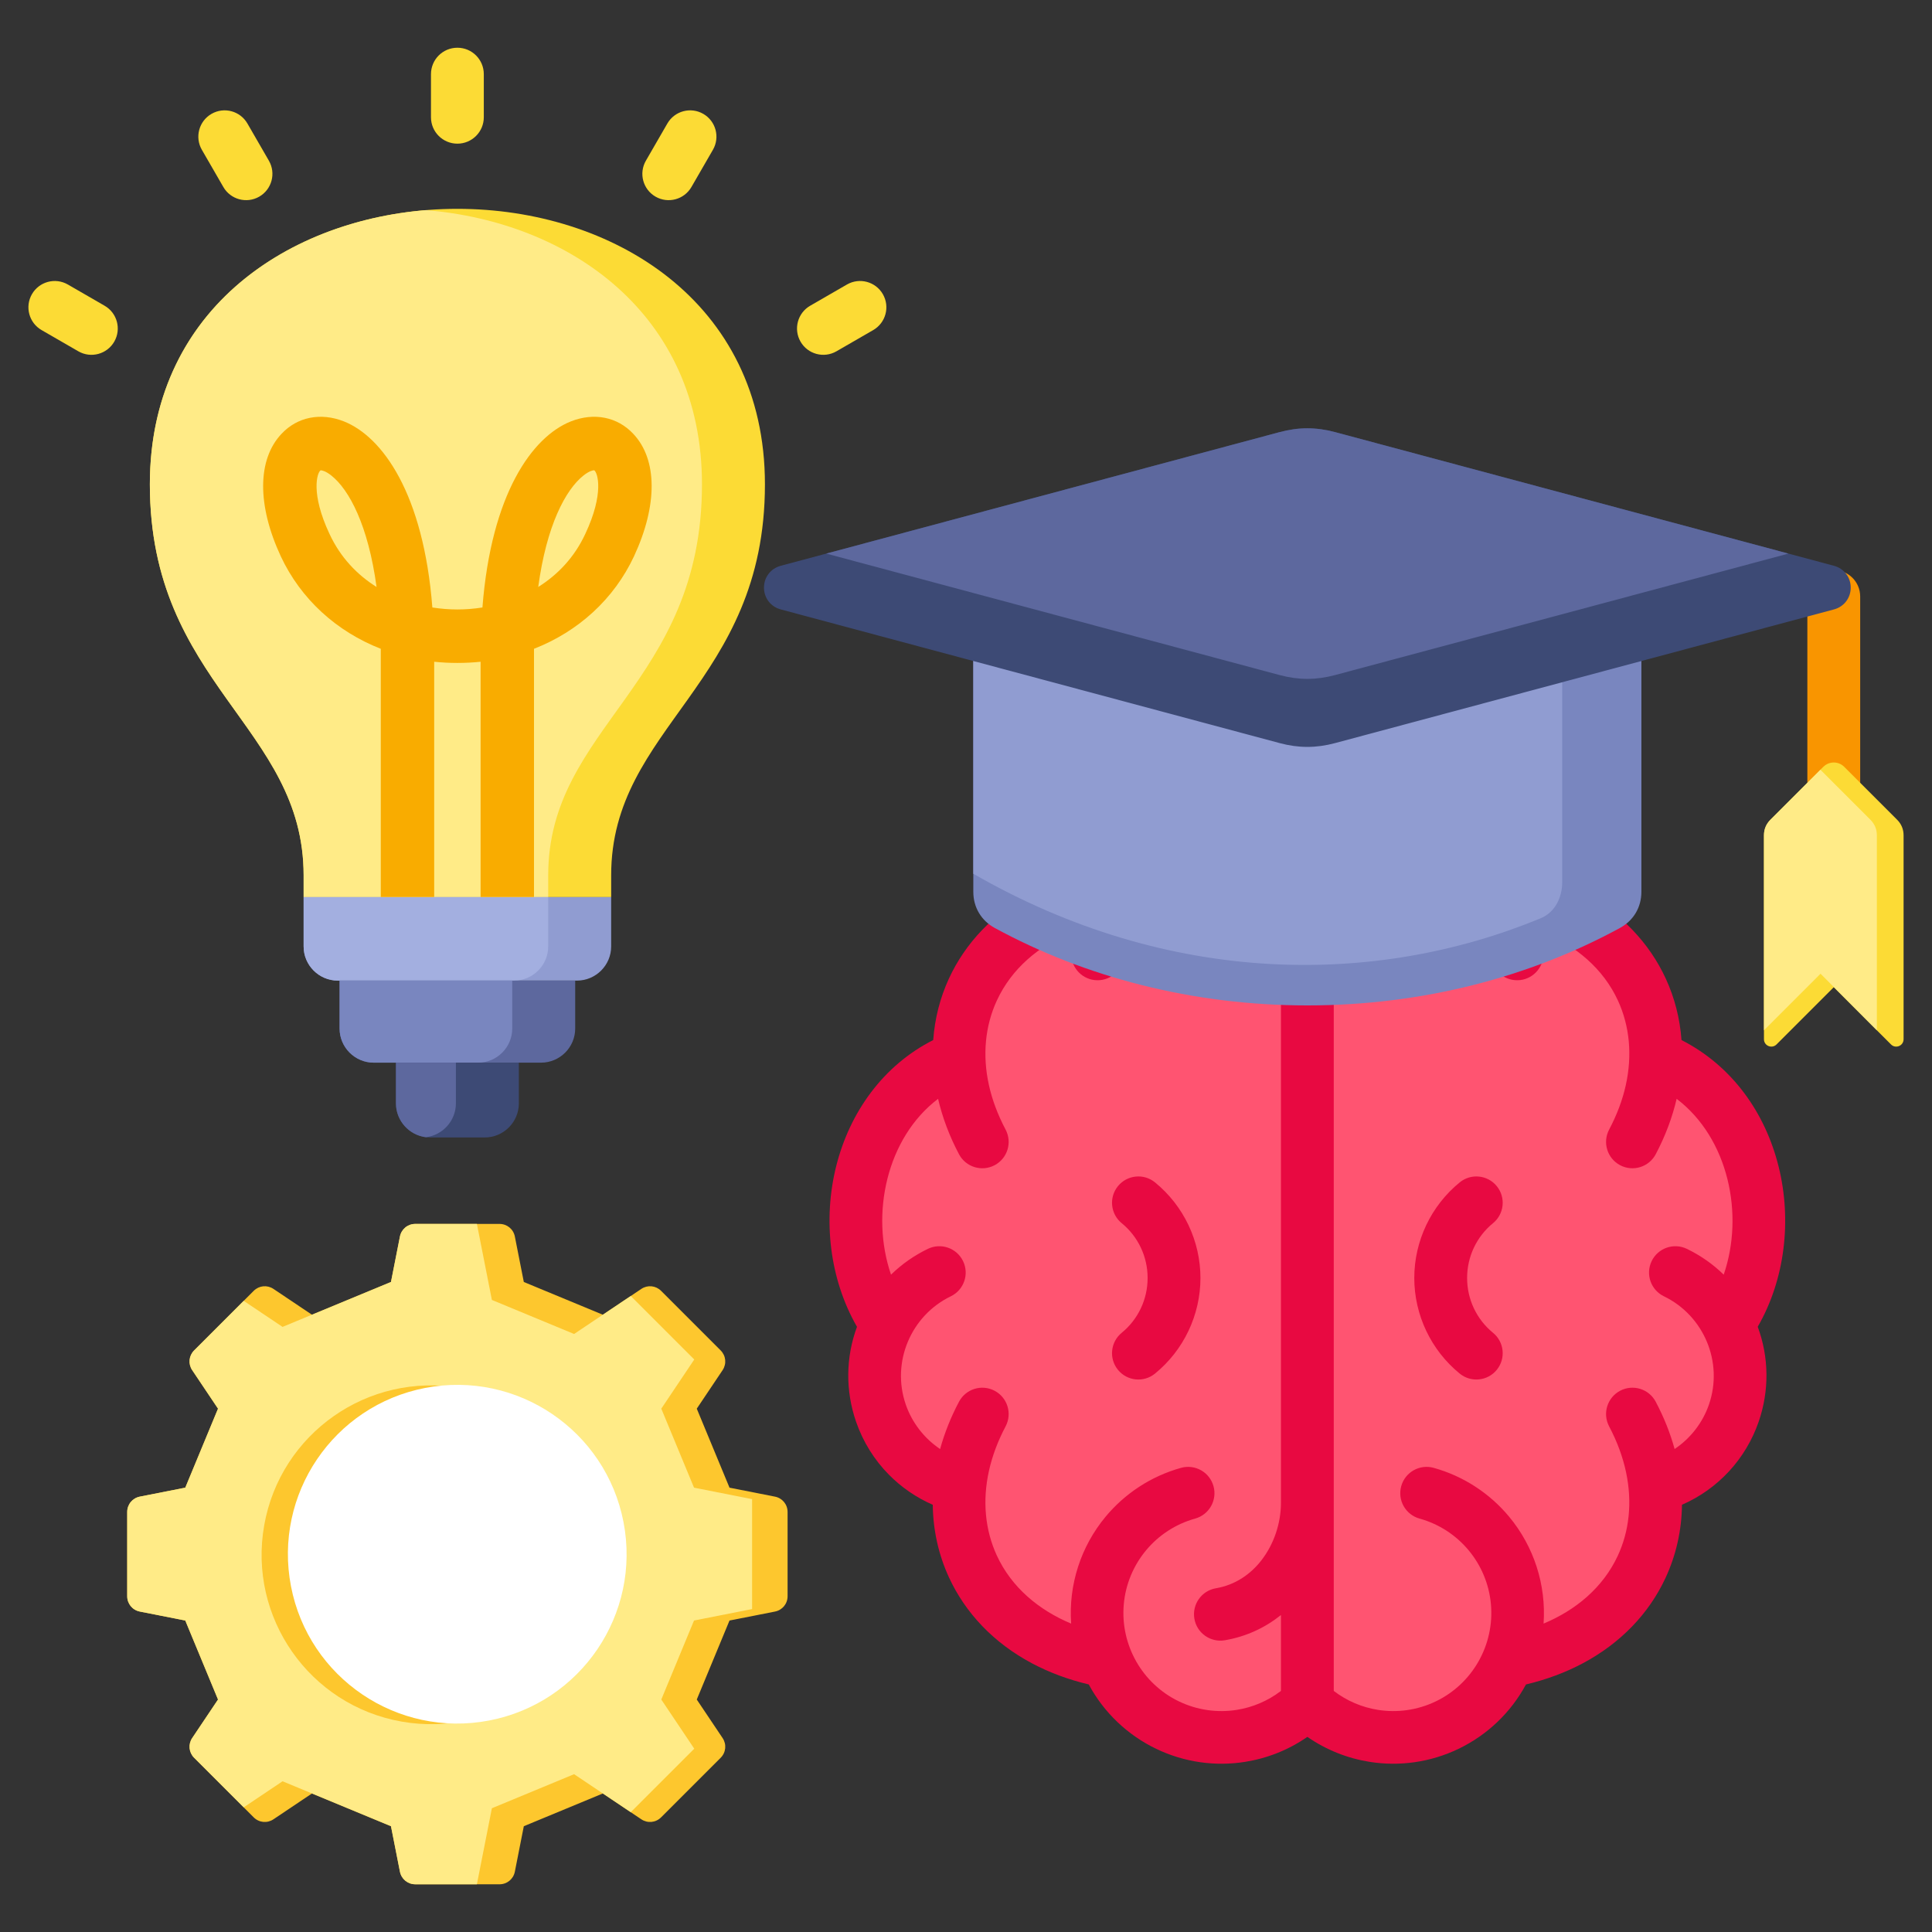
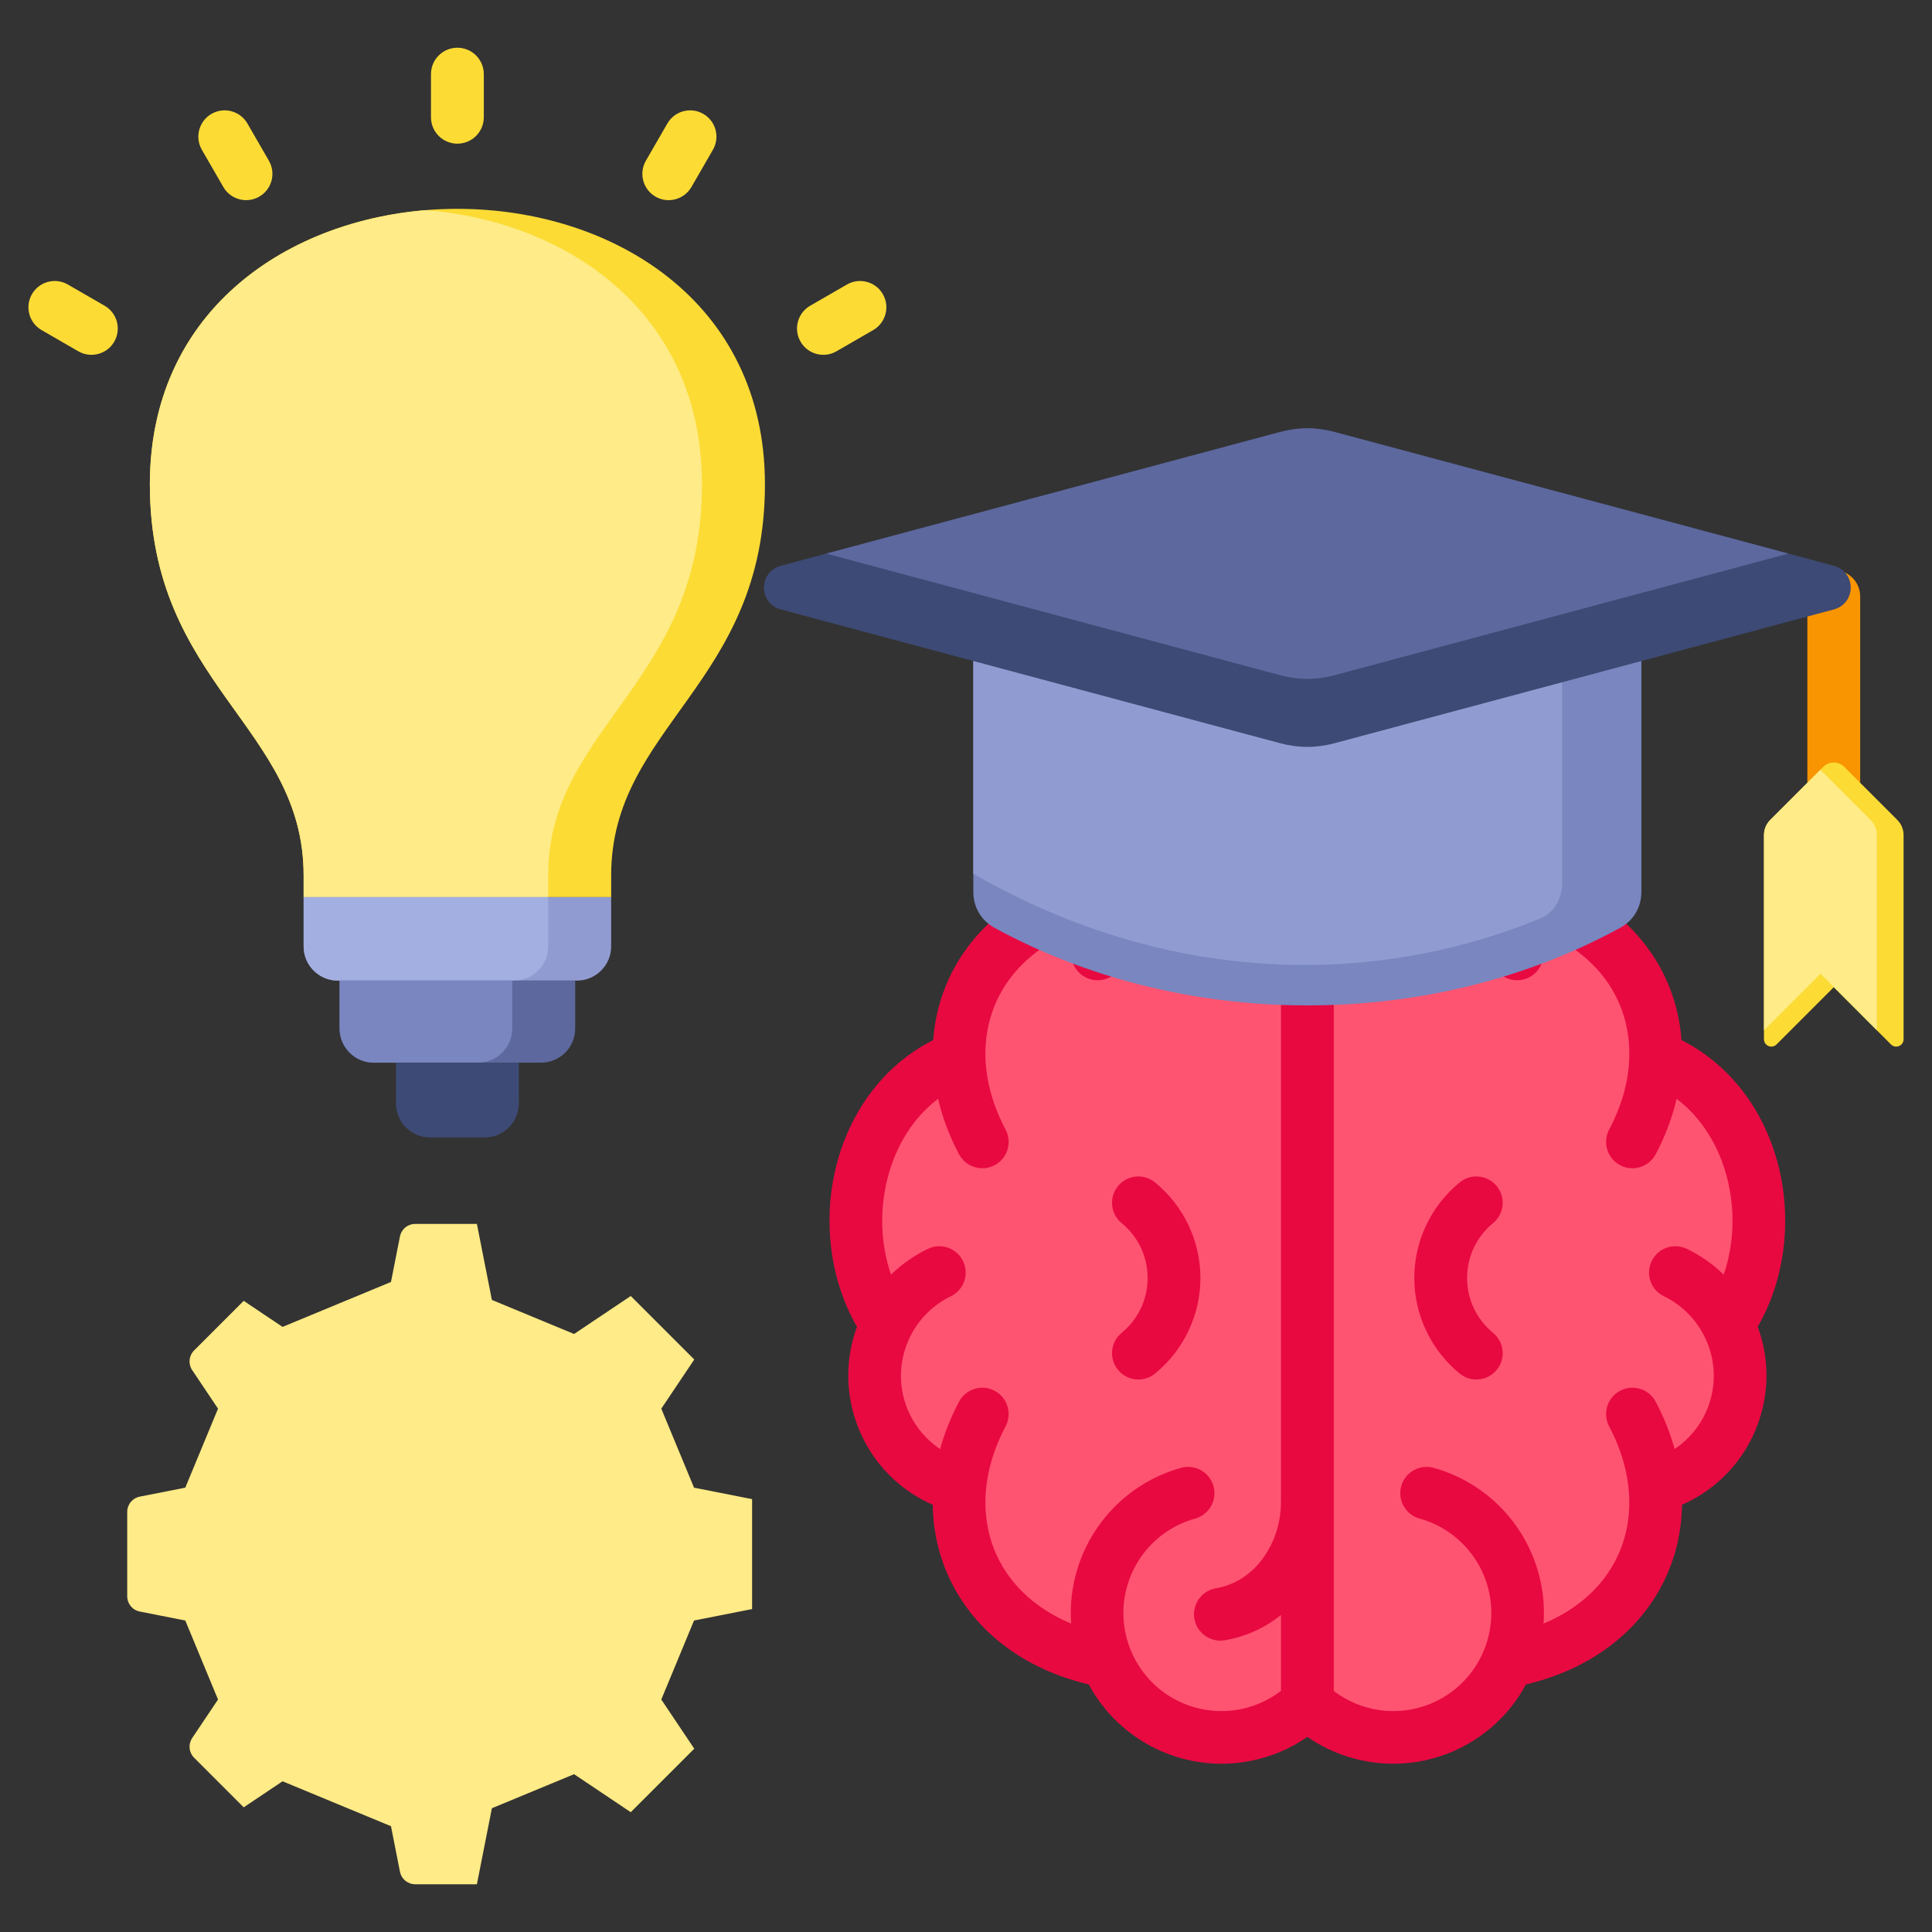
<svg xmlns="http://www.w3.org/2000/svg" id="Layer_1" viewBox="0 0 512 512" data-name="Layer 1">
  <rect x="0" y="0" width="512" height="512" fill="#333333" stroke="none" />
  <g fill-rule="evenodd">
    <path d="m346.461 451.165c-9.913 9.468-24.656 11.803-37.008 5.86-7.394-3.557-13.005-9.634-16.059-16.868-26.695-4.958-41.03-24.36-38.913-46.301-9.685-2.563-17.572-9.792-20.894-19.409-2.7-7.815-2.054-16.25 1.523-23.427-15.712-23.047-8.38-60.148 19.177-70.732-.482-20.596 13.725-38.366 39.106-43.08 3.053-7.234 8.664-13.311 16.059-16.868 12.353-5.943 27.095-3.609 37.008 5.86 9.913-9.468 24.655-11.803 37.008-5.86 7.394 3.557 13.005 9.633 16.058 16.868 25.381 4.714 39.588 22.484 39.106 43.08 27.558 10.584 34.889 47.686 19.177 70.732 3.577 7.177 4.223 15.612 1.523 23.427-3.322 9.617-11.209 16.847-20.894 19.409 2.117 21.941-12.218 41.343-38.913 46.301-3.053 7.234-8.664 13.311-16.058 16.868-12.353 5.943-27.095 3.609-37.008-5.86z" fill="#ff5471" />
    <path d="m80.465 237.743h81.5v-5.776c0-39.474 40.75-50.563 40.75-103.613 0-48.673-40.75-73.01-81.5-73.01s-81.5 24.337-81.5 73.01c0 53.05 40.75 64.138 40.75 103.613z" fill="#fcdb35" />
    <path d="m80.465 237.743h64.816v-5.776c0-39.474 40.75-50.563 40.75-103.613 0-45.347-35.37-69.565-73.158-72.665-37.788 3.099-73.158 27.318-73.158 72.665 0 53.05 40.75 64.138 40.75 103.613z" fill="#ffeb87" />
    <path d="m80.465 237.743h81.5v13.074c0 4.984-4.066 9.049-9.05 9.049h-63.401c-4.984 0-9.05-4.065-9.05-9.049v-13.074z" fill="#909cd1" />
-     <path d="m80.465 237.743h64.816v13.074c0 4.984-4.065 9.049-9.05 9.049h-46.717c-4.984 0-9.05-4.065-9.05-9.049v-13.074z" fill="#a3afe0" />
+     <path d="m80.465 237.743h64.816v13.074c0 4.984-4.065 9.049-9.05 9.049h-46.717c-4.984 0-9.05-4.065-9.05-9.049v-13.074" fill="#a3afe0" />
    <path d="m89.994 259.866h62.44v12.701c0 4.984-4.066 9.05-9.05 9.05h-44.341c-4.984 0-9.049-4.066-9.049-9.05z" fill="#5d689e" />
    <path d="m89.994 259.866h45.756v12.701c0 4.984-4.065 9.05-9.05 9.05h-27.657c-4.984 0-9.05-4.066-9.05-9.05v-12.701z" fill="#7986bf" />
    <path d="m104.926 281.617h32.577v10.776c0 4.985-4.065 9.05-9.05 9.05h-14.477c-4.984 0-9.05-4.065-9.05-9.05z" fill="#3d4a75" />
-     <path d="m104.926 281.617h15.892v10.776c0 4.611-3.479 8.435-7.946 8.982-4.467-.547-7.946-4.371-7.946-8.982z" fill="#5d689e" />
-     <path d="m85.005 124.637s-.049.005-.049.01c-.927.591-2.684 6.1 2.342 16.797 2.928 6.339 7.417 10.931 12.493 14.108-2.196-16.24-7.222-25.776-12.005-29.548-1.464-1.157-2.44-1.366-2.781-1.366zm72.418-.01c-.293 0-1.269.185-2.781 1.376-4.782 3.772-9.809 13.308-12.005 29.548 5.075-3.177 9.565-7.769 12.493-14.108 5.026-10.697 3.269-16.206 2.342-16.816zm-30.06 113.082v-62.341c-4.05.424-8.247.424-12.298 0v62.341h-14.152v-65.771c-11.712-4.582-21.179-13.137-26.498-24.502-6.295-13.532-6.246-25.668.195-32.471 4.197-4.49 10.394-5.715 16.543-3.284 10.199 4.065 21.082 19.144 23.423 49.307 2.294.361 4.539.527 6.637.527 2.147 0 4.343-.166 6.636-.527 2.342-30.163 13.225-45.242 23.424-49.307 6.149-2.435 12.346-1.205 16.543 3.284 6.442 6.803 6.49 18.939.195 32.471-5.319 11.365-14.786 19.92-26.498 24.502v65.771h-14.152z" fill="#f9ac00" />
    <path d="m11.029 87.481c-3.337-1.918-4.488-6.178-2.57-9.516 1.918-3.337 6.178-4.488 9.516-2.57l9.739 5.623c3.337 1.918 4.488 6.178 2.57 9.516-1.918 3.337-6.178 4.488-9.516 2.57zm213.426-12.086c3.337-1.918 7.598-.767 9.516 2.57s.767 7.598-2.57 9.516l-9.74 5.623c-3.337 1.918-7.598.767-9.516-2.57s-.767-7.598 2.57-9.516zm-47.603-42.653c1.918-3.337 6.178-4.488 9.516-2.57 3.337 1.918 4.488 6.178 2.57 9.516l-5.693 9.86c-1.918 3.337-6.178 4.488-9.516 2.57-3.337-1.918-4.488-6.178-2.57-9.516zm-62.638-13.093c0-3.866 3.134-7 7-7s7 3.134 7 7v11.424c0 3.866-3.134 7-7 7s-7-3.134-7-7zm-60.724 20.038c-1.918-3.337-.767-7.598 2.57-9.516s7.598-.767 9.516 2.57l5.693 9.86c1.918 3.337.767 7.598-2.57 9.516s-7.598.767-9.516-2.57z" fill="#fcdb35" />
-     <path d="m159.757 348.415 10.199-6.839c1.661-1.114 3.825-.903 5.239.511l15.784 15.784c1.414 1.414 1.625 3.578.512 5.24l-6.839 10.199 8.675 20.939 12.046 2.375c1.962.387 3.343 2.066 3.343 4.067v22.322c0 2-1.381 3.68-3.343 4.067l-12.046 2.375-8.675 20.939 6.839 10.199c1.114 1.661.903 3.825-.512 5.239l-15.784 15.784c-1.414 1.414-3.578 1.626-5.24.512l-10.199-6.839-20.939 8.675-2.375 12.046c-.387 1.962-2.066 3.343-4.067 3.343h-22.322c-2 0-3.68-1.381-4.067-3.343l-2.375-12.046-20.939-8.675-10.199 6.839c-1.661 1.114-3.825.903-5.239-.512l-15.784-15.784c-1.414-1.414-1.626-3.578-.512-5.239l6.839-10.199-8.675-20.939-12.046-2.375c-1.962-.387-3.343-2.067-3.343-4.067v-22.322c0-2 1.381-3.68 3.343-4.067l12.046-2.375 8.675-20.939-6.839-10.199c-1.114-1.661-.903-3.825.512-5.24l15.784-15.784c1.414-1.414 3.578-1.625 5.239-.511l10.199 6.839 20.939-8.675 2.375-12.046c.387-1.962 2.067-3.343 4.067-3.343h22.322c2 0 3.68 1.381 4.067 3.343l2.375 12.046 20.939 8.675z" fill="#fdc72e" />
    <path d="m159.757 348.415 7.401-4.963 16.83 16.829-8.737 13.029 8.675 20.939 15.389 3.034v29.138l-15.389 3.034-8.675 20.939 8.737 13.029-16.829 16.828-15.019-10.071-21.784 9.025-3.973 20.147h-16.328c-2 0-3.68-1.381-4.067-3.343l-2.375-12.046-28.732-11.903-10.296 6.905-13.133-13.133c-1.414-1.414-1.626-3.578-.512-5.239l6.839-10.199-8.675-20.939-12.046-2.375c-1.962-.387-3.343-2.067-3.343-4.067v-22.322c0-2 1.381-3.68 3.343-4.067l12.046-2.375 8.675-20.939-6.839-10.198c-1.114-1.661-.903-3.826.512-5.24l13.133-13.132 10.296 6.905 7.793-3.229 20.939-8.675 2.375-12.045c.387-1.962 2.067-3.343 4.067-3.343h16.328l3.973 20.147 21.784 9.025 7.618-5.108z" fill="#ffeb87" />
  </g>
-   <circle cx="114.089" cy="411.851" fill="#fdc72e" r="44.872" transform="matrix(.174 -.985 .985 .174 -311.311 452.752)" />
-   <circle cx="121.215" cy="411.851" fill="#fff" r="44.873" transform="matrix(.982 -.189 .189 .982 -75.697 30.354)" />
  <path d="m247.189 398.781c-4.367-1.909-8.309-4.624-11.622-7.978-3.836-3.883-6.843-8.651-8.706-14.043-2.825-8.179-2.756-17.038.25-25.139-7.311-12.73-9.059-28.445-5.5-42.619 3.583-14.27 12.46-26.677 25.702-33.378.411-5.713 1.815-11.198 4.157-16.285 4.336-9.419 11.842-17.397 22.142-22.843 4.435-2.345 9.417-4.217 14.915-5.524 3.999-7.441 10.264-13.407 17.876-17.069 7.488-3.602 15.701-4.696 23.544-3.454 5.869.929 11.527 3.161 16.518 6.624 4.99-3.462 10.649-5.694 16.517-6.624 7.843-1.242 16.057-.148 23.544 3.454 7.612 3.662 13.876 9.627 17.876 17.069 5.499 1.308 10.481 3.18 14.914 5.523 10.295 5.444 17.805 13.437 22.15 22.885 2.334 5.077 3.736 10.549 4.147 16.246 13.339 6.795 22.186 19.17 25.75 33.582 3.482 14.085 1.741 29.766-5.55 42.397 3.01 8.108 3.083 16.967.255 25.154-3.414 9.884-10.75 17.837-20.325 22.018-.086 6.868-1.591 13.465-4.417 19.502-4.362 9.317-11.821 17.2-22.009 22.587-4.454 2.355-9.439 4.231-14.92 5.534-4.012 7.444-10.248 13.392-17.87 17.058-7.488 3.603-15.701 4.696-23.544 3.455-5.869-.929-11.527-3.162-16.517-6.624-4.991 3.462-10.649 5.695-16.518 6.624-7.843 1.242-16.057.148-23.544-3.455-7.616-3.664-13.866-9.62-17.872-17.062-5.484-1.303-10.468-3.178-14.918-5.531-10.307-5.45-17.821-13.454-22.162-22.913-2.727-5.943-4.179-12.425-4.261-19.174zm92.275-169.535c-3.481-2.66-7.514-4.354-11.705-5.017-5.11-.809-10.462-.096-15.341 2.252-4.857 2.337-8.744 6.069-11.301 10.568-2.56 4.504-3.78 9.766-3.302 15.156.332 3.836-2.508 7.215-6.344 7.547s-7.215-2.508-7.547-6.344c-.189-2.125-.206-4.236-.061-6.317-8.541 3.569-15.779 9.567-19.707 18.101-3.074 6.677-3.853 14.406-2.074 22.413.854 3.843 2.317 7.79 4.417 11.762 1.797 3.413.487 7.637-2.926 9.433-3.413 1.797-7.637.487-9.433-2.926-2.557-4.836-4.393-9.761-5.54-14.672-6.8 5.157-11.319 12.79-13.428 21.191-2.09 8.323-1.809 17.321.955 25.403 2.886-2.81 6.144-5.086 9.772-6.838 3.473-1.676 7.648-.219 9.324 3.254s.219 7.648-3.254 9.324c-10.534 5.088-15.821 17.42-11.93 28.685 1.66 4.804 4.886 8.962 9.1 11.79 1.149-4.184 2.81-8.379 5-12.522 1.797-3.413 6.021-4.722 9.433-2.926 3.413 1.797 4.723 6.021 2.926 9.433-2.078 3.93-3.533 7.853-4.394 11.69-1.803 8.034-1.037 15.784 2.032 22.471 3.916 8.533 11.187 14.552 19.726 18.114-.713-10.262 2.547-20.412 9.141-28.337 5.087-6.114 11.991-10.713 20.001-12.942 3.715-1.027 7.559 1.152 8.586 4.867s-1.152 7.559-4.867 8.586c-5.213 1.451-9.7 4.437-13.001 8.403-3.307 3.975-5.43 8.93-5.908 14.311-.479 5.39.742 10.651 3.302 15.156 2.557 4.499 6.444 8.231 11.301 10.567 4.88 2.348 10.231 3.06 15.341 2.252 4.191-.663 8.224-2.357 11.705-5.017v-20.112c-4.144 3.316-9.132 5.704-14.877 6.683-3.805.649-7.417-1.909-8.066-5.715-.649-3.805 1.909-7.417 5.715-8.066 5.047-.861 9.115-3.644 12.012-7.357 3.388-4.342 5.217-9.925 5.217-15.295zm69.54 24.161c-.332 3.836-3.711 6.676-7.547 6.344-3.835-.332-6.676-3.711-6.344-7.547.478-5.389-.742-10.651-3.302-15.156-2.557-4.499-6.444-8.231-11.301-10.568-4.88-2.348-10.232-3.06-15.342-2.252-4.191.663-8.224 2.357-11.705 5.017v218.87c3.481 2.66 7.514 4.354 11.705 5.017 5.11.809 10.462.096 15.342-2.252 4.858-2.337 8.744-6.069 11.301-10.567 2.56-4.504 3.78-9.766 3.302-15.156-.477-5.38-2.601-10.336-5.908-14.311-3.3-3.967-7.788-6.953-13.001-8.403-3.715-1.027-5.894-4.871-4.867-8.586s4.871-5.894 8.586-4.867c8.01 2.229 14.913 6.828 20.001 12.942 6.593 7.924 9.854 18.075 9.141 28.337 8.463-3.529 15.683-9.472 19.628-17.897 3.079-6.577 3.912-14.212 2.243-22.154-.843-4.01-2.334-8.115-4.506-12.224-1.797-3.413-.487-7.637 2.926-9.433s7.637-.487 9.433 2.926c2.191 4.144 3.852 8.338 5.002 12.519 4.223-2.838 7.433-6.967 9.098-11.787 3.89-11.262-1.396-23.599-11.93-28.685-3.473-1.676-4.93-5.851-3.254-9.324s5.851-4.93 9.324-3.254c3.63 1.753 6.887 4.029 9.774 6.84 2.749-8.035 3.046-16.973.999-25.253-2.091-8.457-6.625-16.151-13.473-21.343-1.147 4.912-2.983 9.837-5.539 14.672-1.797 3.413-6.021 4.723-9.433 2.926-3.413-1.797-4.722-6.021-2.926-9.433 2.095-3.962 3.555-7.897 4.408-11.727 1.79-8.029 1.015-15.775-2.059-22.461-3.921-8.526-11.184-14.522-19.714-18.088.145 2.081.128 4.192-.061 6.318zm-22.154 59.929c-3.818 3.12-6.831 7.005-8.884 11.335-2.06 4.344-3.167 9.121-3.167 14.01s1.107 9.666 3.167 14.01c2.054 4.33 5.066 8.216 8.884 11.335 2.99 2.431 7.385 1.978 9.816-1.012s1.978-7.385-1.012-9.816c-2.164-1.768-3.88-3.986-5.056-6.468-1.17-2.468-1.799-5.213-1.799-8.049s.629-5.581 1.799-8.049c1.177-2.482 2.892-4.699 5.056-6.468 2.99-2.431 3.443-6.826 1.012-9.816s-6.826-3.443-9.816-1.012zm-89.576 10.828c2.164 1.768 3.879 3.986 5.056 6.468 1.17 2.468 1.799 5.212 1.799 8.049s-.629 5.581-1.799 8.049c-1.177 2.482-2.892 4.7-5.056 6.468-2.99 2.431-3.443 6.826-1.012 9.816s6.826 3.443 9.816 1.012c3.818-3.119 6.831-7.005 8.884-11.335 2.06-4.343 3.167-9.121 3.167-14.01s-1.107-9.666-3.167-14.01c-2.053-4.33-5.066-8.216-8.884-11.335-2.99-2.431-7.385-1.978-9.816 1.012s-1.978 7.385 1.012 9.816z" fill="#e80941" fill-rule="evenodd" />
  <path d="m478.969 158.072c0-3.866 3.134-7 7-7s7 3.134 7 7v58.032c0 3.866-3.134 7-7 7s-7-3.134-7-7z" fill="#f99500" fill-rule="evenodd" />
  <path d="m488.731 203.211 14.021 14.022c1.141 1.141 1.716 2.53 1.716 4.144v54.029c0 1.74-2.103 2.612-3.333 1.381l-15.167-15.167-15.166 15.166c-1.231 1.23-3.334.361-3.334-1.381v-54.029c0-1.614.575-3.002 1.716-4.144l14.022-14.022c1.521-1.521 4.004-1.521 5.524 0z" fill="#fcdb35" fill-rule="evenodd" />
  <path d="m497.389 273.04-14.926-14.994-14.994 14.994v-51.663c0-1.614.575-3.003 1.716-4.144l13.244-13.244 13.244 13.244c1.141 1.141 1.716 2.531 1.716 4.144z" fill="#ffeb87" fill-rule="evenodd" />
  <path d="m257.938 162.377h177.049v73.966c0 4.101-2.09 7.62-5.692 9.582-23.824 12.976-52.273 20.521-82.833 20.521s-59.008-7.545-82.833-20.521c-3.602-1.962-5.691-5.481-5.691-9.582z" fill="#7986bf" fill-rule="evenodd" />
  <path d="m257.938 162.377h156.062v71.381c0 4.1-1.903 8.014-5.692 9.582-43.807 18.134-98.503 18.07-150.37-11.787v-69.175z" fill="#909cd1" fill-rule="evenodd" />
  <path d="m206.895 149.942 132.211-35.426c5.039-1.35 9.67-1.35 14.709 0l132.212 35.426c2.652.711 4.434 3.033 4.434 5.779s-1.782 5.068-4.434 5.778l-132.212 35.426c-5.039 1.35-9.67 1.35-14.709 0l-132.211-35.426c-2.652-.711-4.434-3.033-4.434-5.778s1.782-5.068 4.434-5.779z" fill="#3d4a75" fill-rule="evenodd" />
  <path d="m473.951 146.707-120.135 32.19c-5.039 1.35-9.67 1.35-14.709 0l-120.135-32.19 120.135-32.19c5.039-1.35 9.67-1.35 14.709 0z" fill="#5d689e" fill-rule="evenodd" />
</svg>